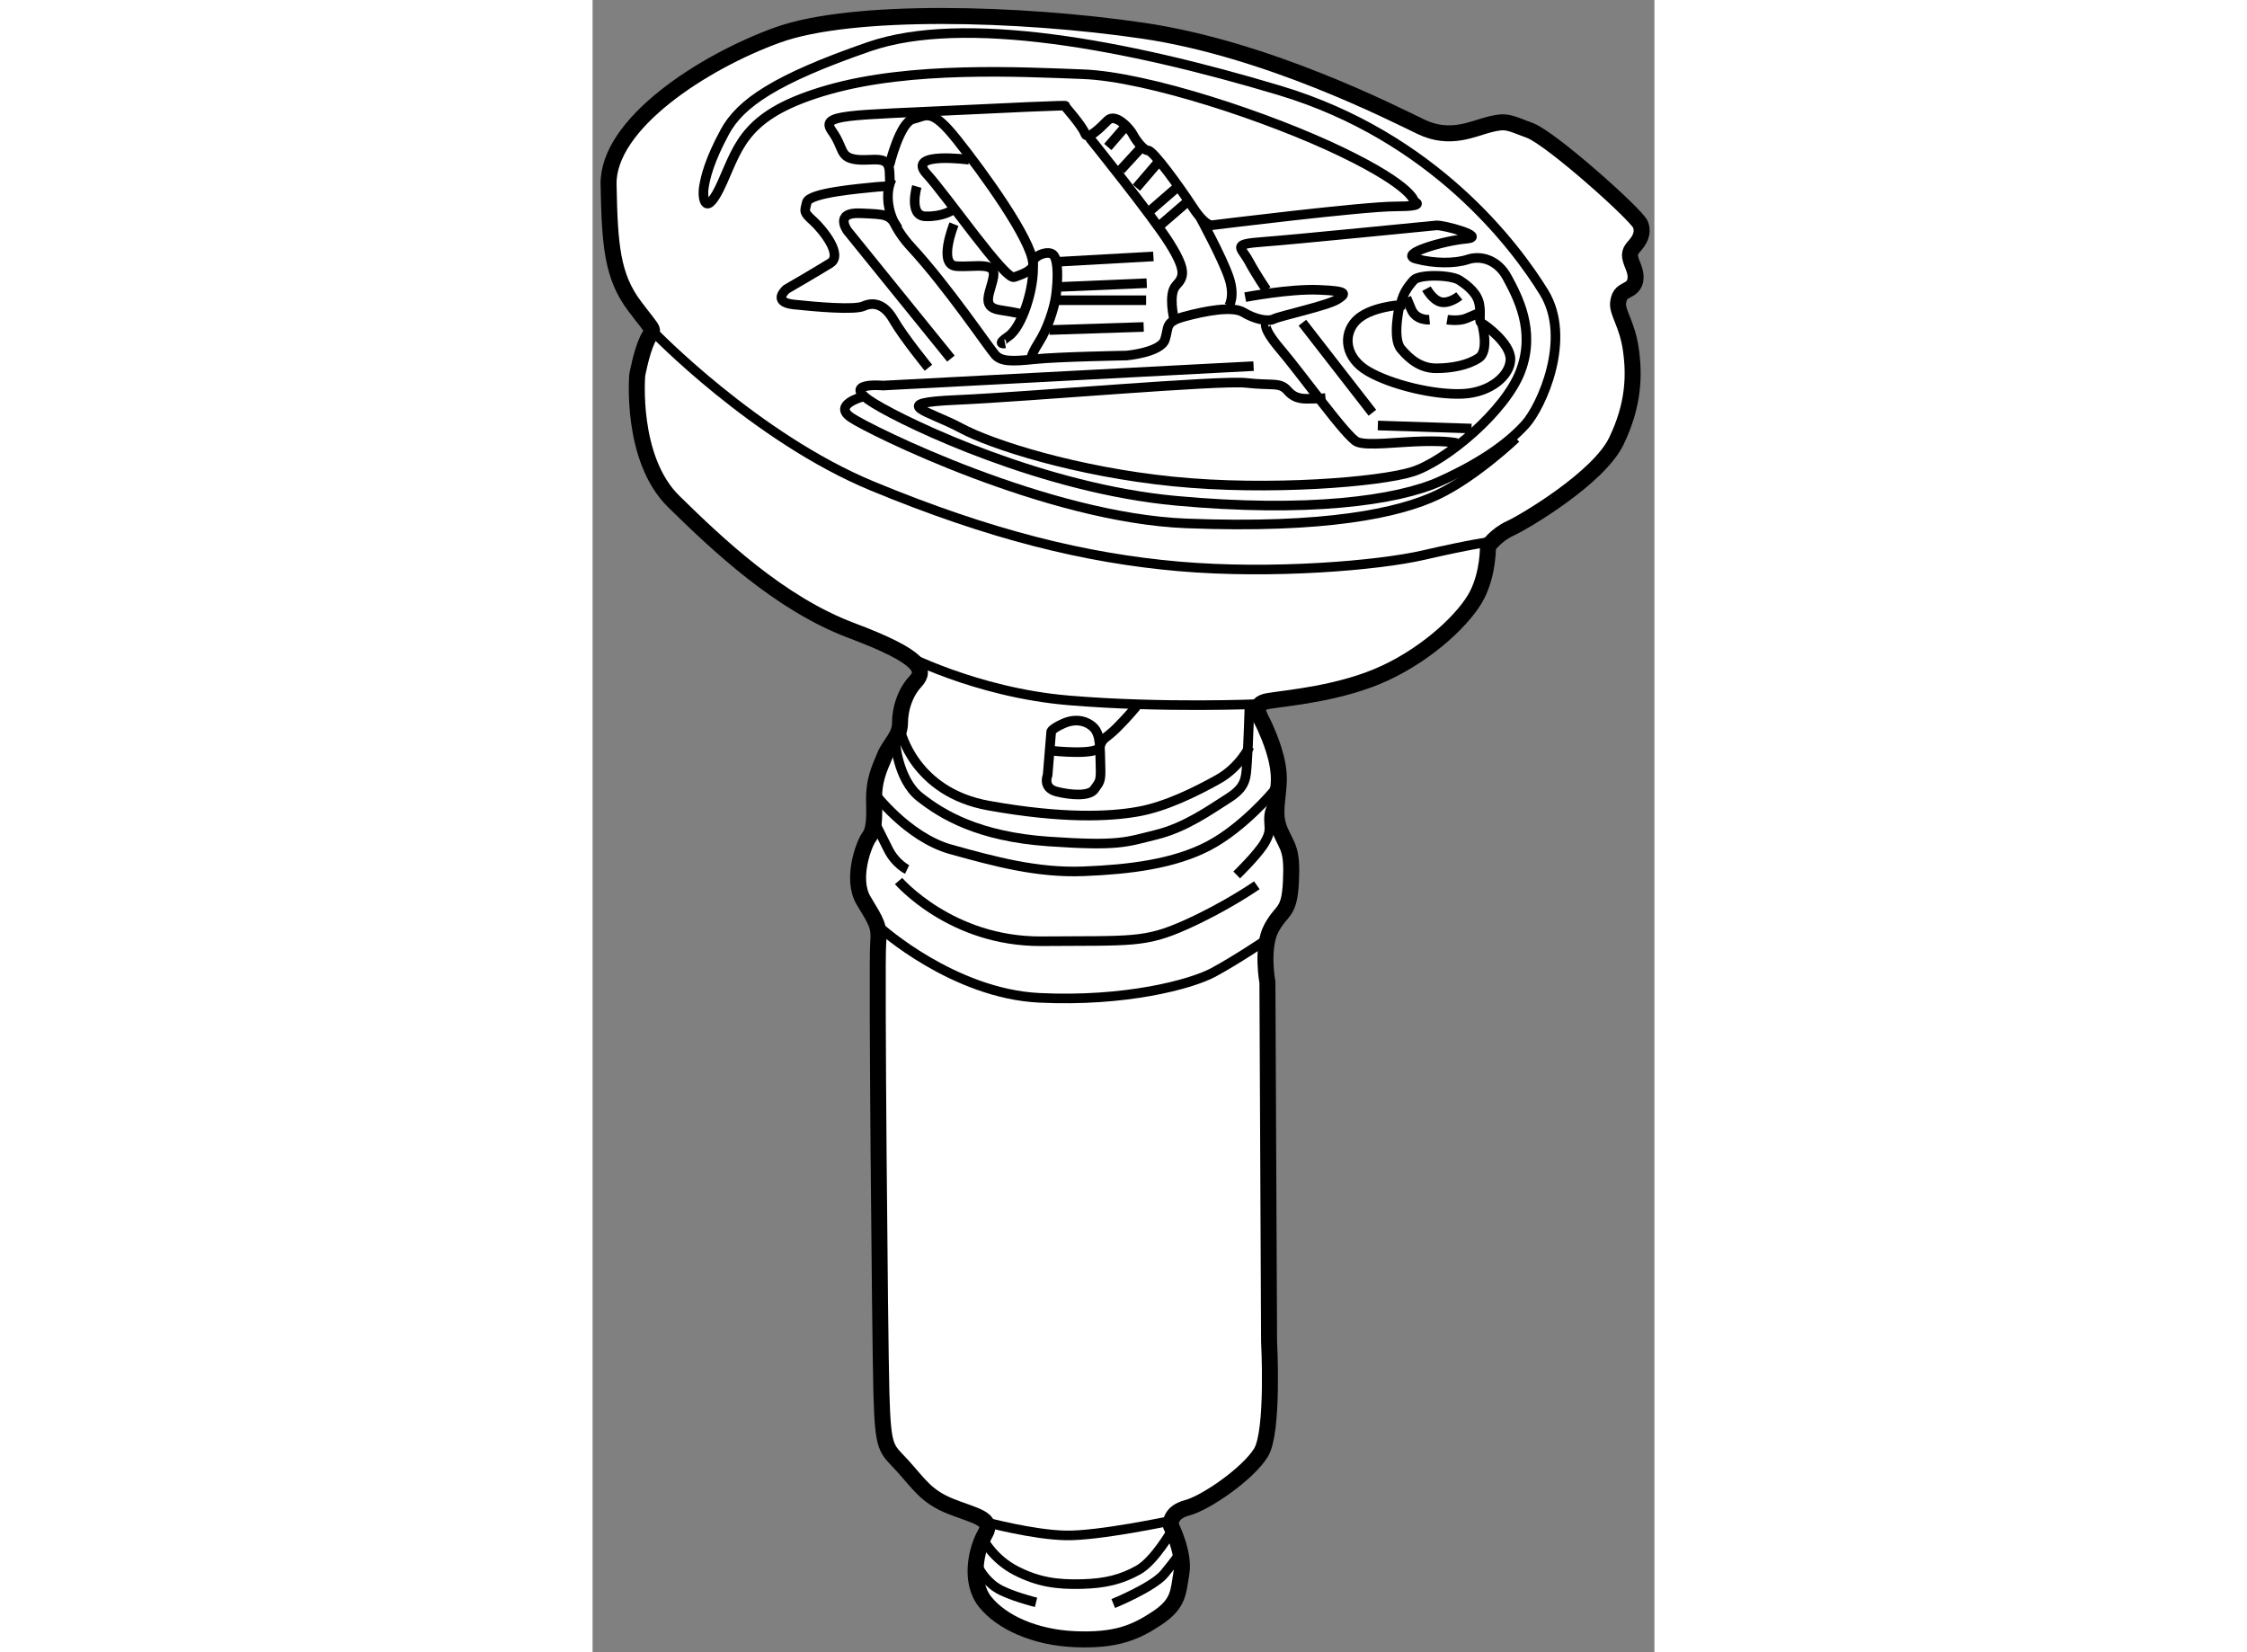
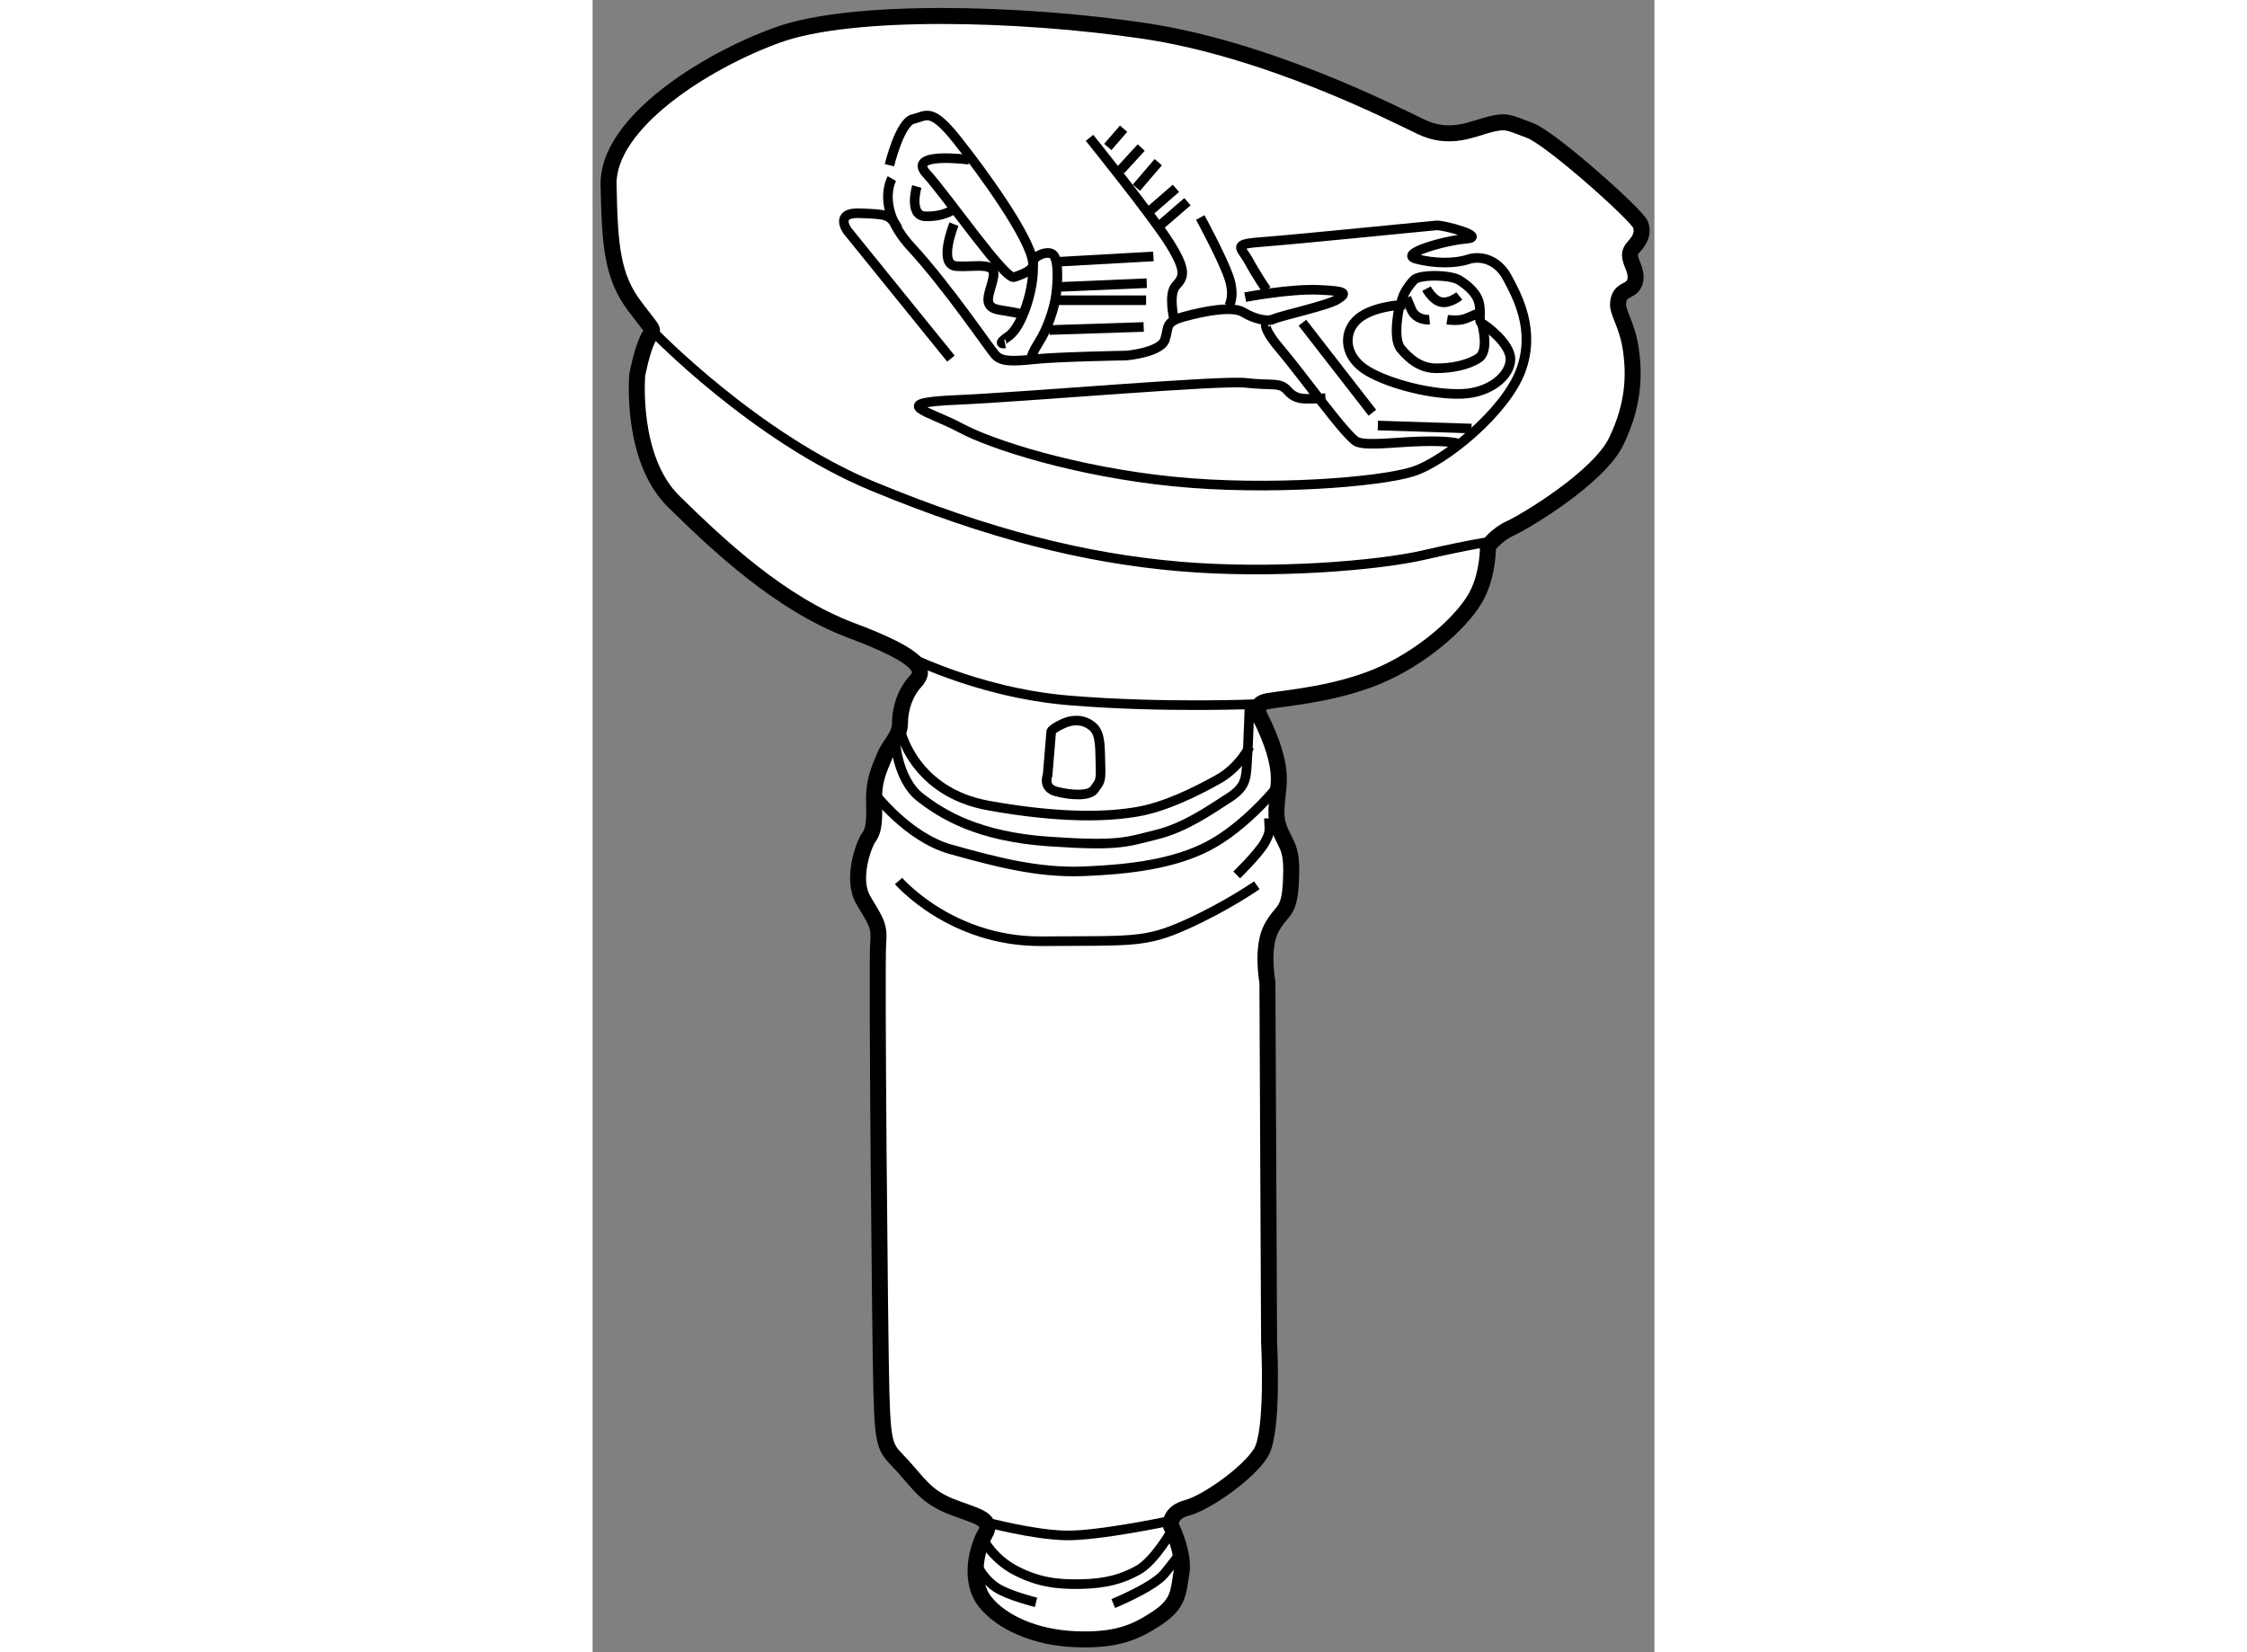
<svg xmlns="http://www.w3.org/2000/svg" version="1.1" x="0px" y="0px" width="244.8px" height="180px" viewBox="132.966 3.355 33.202 51.662" enable-background="new 0 0 244.8 180" xml:space="preserve">
  <rect x="132.966" y="3.355" width="33.202" height="51.662" fill="#808080" stroke="none" />
  <g>
    <path fill="#FFFFFF" stroke="#000000" stroke-width="0.5" d="M134.363,15.081c0,0-0.229,2.612,1.141,3.956s3.32,3.194,5.553,4.031    s2.335,1.243,2.004,1.598c-0.33,0.354-0.482,0.862-0.482,1.293c0,0.431-0.33,0.659-0.481,1.04    c-0.152,0.38-0.354,0.736-0.329,1.471c0.024,0.734-0.052,0.913-0.179,1.09c-0.126,0.177-0.559,1.268-0.151,1.952    s0.506,0.786,0.456,1.37c-0.049,0.583,0.053,12.196,0.102,14.021c0.05,1.826,0.151,1.725,0.659,2.282    c0.507,0.557,0.736,0.963,1.497,1.267s1.368,0.381,1.089,0.862c-0.277,0.481-0.508,1.497,0,2.13    c0.508,0.633,1.547,1.115,2.815,1.166c1.267,0.051,1.876-0.203,2.561-0.659s0.66-0.812,0.761-1.42    c0.102-0.608-0.329-1.471-0.329-1.471s-0.077-0.406,0.506-0.558c0.584-0.152,1.903-1.065,2.309-1.724    c0.405-0.659,0.254-3.474,0.254-3.474l-0.052-11.232c0,0-0.202-1.09,0.127-1.699c0.33-0.608,0.558-0.431,0.608-1.445    s-0.096-1.052-0.323-1.566c-0.229-0.514-0.096-0.855-0.057-1.54c0.038-0.685-0.304-1.445-0.438-1.75    c-0.133-0.304-0.456-0.704,0.113-0.798c0.571-0.095,2.264-0.228,3.651-0.875c1.389-0.647,2.511-1.731,2.872-2.435    c0.361-0.703,0.342-1.521,0.342-1.521s0.248-0.362,0.704-0.57c0.457-0.209,2.758-1.579,3.309-2.72    c0.552-1.141,0.571-2.073,0.456-2.872c-0.114-0.798-0.438-1.16-0.398-1.464c0.038-0.304,0.171-0.323,0.361-0.438    c0.189-0.114,0.247-0.361,0.114-0.685c-0.134-0.323-0.152-0.437,0.019-0.627c0.171-0.19,0.305-0.399,0.209-0.685    c-0.095-0.285-2.795-2.7-3.46-2.947c-0.667-0.248-0.724-0.323-1.257-0.19c-0.531,0.132-1.235,0.513-2.147,0.076    c-0.913-0.438-4.812-2.434-8.691-3.005c-3.879-0.57-9.108-0.704-11.429,0.133c-2.319,0.837-5.325,2.776-5.286,4.678    c0.037,1.902,0.113,2.871,0.817,3.804c0.703,0.932,0.589,0.646,0.398,1.045C134.49,14.378,134.363,15.081,134.363,15.081z" />
    <path fill="none" stroke="#000000" stroke-width="0.3" d="M146.832,53.457c0,0-0.855-0.209-1.236-0.457    c-0.38-0.247-0.551-0.608-0.551-0.608l-0.058-0.343" />
    <path fill="none" stroke="#000000" stroke-width="0.3" d="M145.197,51.517c0,0,0.304,0.59,1.007,0.951    c0.704,0.361,1.294,0.437,2.055,0.418c0.76-0.019,1.255-0.152,1.768-0.438c0.514-0.285,1.065-1.255,1.065-1.255" />
    <path fill="none" stroke="#000000" stroke-width="0.3" d="M149.247,53.495c0,0,1.255-0.514,1.597-0.932    c0.344-0.419,0.457-0.59,0.457-0.59" />
    <path fill="none" stroke="#000000" stroke-width="0.3" d="M145.254,50.947c0,0,1.483,0.399,2.51,0.418    c1.027,0.02,3.271-0.457,3.271-0.457" />
-     <path fill="none" stroke="#000000" stroke-width="0.3" d="M141.964,32.368c0,0,2.281,2.054,4.964,2.187    c2.681,0.133,4.754-0.418,5.457-0.799c0.704-0.38,1.636-1.008,1.636-1.008" />
-     <path fill="none" stroke="#000000" stroke-width="0.3" d="M142.801,30.542c0,0-0.361-0.171-0.59-0.628    c-0.228-0.456-0.361-0.722-0.361-0.722l-0.058-0.323" />
    <path fill="none" stroke="#000000" stroke-width="0.3" d="M142.534,30.903c0,0,1.636,1.902,4.469,1.883    c2.834-0.02,3.232,0.057,4.508-0.514c1.273-0.57,2.225-1.236,2.225-1.236" />
-     <path fill="none" stroke="#000000" stroke-width="0.3" d="M153.107,30.713c0,0,0.665-0.647,0.875-1.008    c0.209-0.361,0.134-0.438,0.134-0.761s0.189-0.533,0.189-0.533" />
+     <path fill="none" stroke="#000000" stroke-width="0.3" d="M153.107,30.713c0,0,0.665-0.647,0.875-1.008    c0.209-0.361,0.134-0.438,0.134-0.761" />
    <path fill="none" stroke="#000000" stroke-width="0.3" d="M141.754,28.127c0,0,1.047,1.407,2.416,1.787    c1.369,0.38,2.701,0.742,4.146,0.685c1.445-0.057,2.833-0.229,3.917-0.799c1.084-0.571,2.016-1.692,2.016-1.692l0.172-0.285" />
    <path fill="none" stroke="#000000" stroke-width="0.3" d="M142.421,26.492c0,0,0.075,1.236,0.779,1.787    c0.703,0.552,1.826,1.236,4.031,1.388c2.206,0.152,2.416,0.019,3.348-0.209c0.932-0.229,1.692-0.78,2.262-1.141    c0.571-0.361,0.552-0.628,0.59-1.141c0.038-0.514,0.076-1.769,0.076-1.769" />
    <path fill="none" stroke="#000000" stroke-width="0.3" d="M142.592,26.206c0,0,0.417,1.921,2.758,2.339    c2.339,0.419,3.783,0.343,4.658,0.19c0.875-0.152,1.826-0.627,2.51-1.008c0.686-0.38,0.989-1.026,0.989-1.026" />
    <path fill="none" stroke="#000000" stroke-width="0.3" d="M147.307,26.225l-0.113,1.369c0,0-0.172,0.399,0.285,0.514    c0.456,0.114,1.026,0.152,1.179-0.076c0.152-0.228,0.209-0.209,0.19-0.723c-0.02-0.513,0.019-0.988-0.228-1.217    c-0.248-0.228-0.59-0.267-0.932-0.114C147.346,26.13,147.307,26.225,147.307,26.225z" />
-     <path fill="none" stroke="#000000" stroke-width="0.3" d="M147.365,26.833c0,0,1.388,0.152,1.463-0.132    c0.077-0.286,0.19-0.248,0.533-0.59c0.343-0.343,0.608-0.666,0.608-0.666" />
    <path fill="none" stroke="#000000" stroke-width="0.3" d="M142.61,23.772c0,0,2.302,1.236,5.249,1.483s5.952,0.114,5.952,0.114" />
    <path fill="none" stroke="#000000" stroke-width="0.3" d="M134.846,13.712c0,0,3.196,3.322,6.872,4.843s6.669,2.257,9.584,2.51    c2.916,0.253,6.236-0.026,7.657-0.355c1.42-0.329,2.155-0.431,2.155-0.431" />
-     <path fill="none" stroke="#000000" stroke-width="0.3" d="M153.634,14.803l-11.586,0.608c0,0-1.396-0.126-0.28,0.558    s5.325,2.663,9.432,3.043c4.108,0.38,6.923,0,8.268-0.609c1.344-0.608,2.154-1.217,2.662-1.775    c0.507-0.558,1.471-2.688,0.584-4.133c-0.889-1.445-3.449-4.868-8.268-6.313c-4.816-1.445-9.889-2.384-12.83-1.369    c-2.94,1.015-4.031,1.775-4.513,2.663c-0.481,0.887-0.61,1.419-0.66,1.749c-0.05,0.33,0.052,1.015,0.584-0.177    c0.532-1.192,0.735-2.154,3.322-2.89c2.586-0.735,5.957-0.558,7.961-0.482s5.833,1.344,8.09,2.434    c2.255,1.09,2.255,1.547,2.255,1.547s0.433,0.152-0.583,0.152c-1.015,0-5.704,0.583-5.704,0.583s-0.205,0.101-0.635-0.558    c-0.431-0.659-1.242-1.774-1.395-1.774s-0.405-0.355-0.481-0.507c-0.076-0.152-0.534-0.685-0.787-0.431    c-0.252,0.254-0.633,0.634-0.708,0.406c-0.077-0.229-0.635-0.862-0.635-0.862s0.482-0.051-3.169,0.126s-4.488,0.127-4.108,0.66    c0.381,0.532,0.23,0.811,0.736,0.887c0.507,0.076,1.04-0.178,1.065,0.38c0.024,0.558,0.049,0.432-0.433,0.482    c-0.48,0.051-2.078,0.177-2.154,0.481s-0.102,0.305,0.202,0.583c0.305,0.279,0.938,1.064,0.532,1.318s-1.369,0.812-1.369,0.812    s-0.482,0.405,0.229,0.481c0.711,0.076,1.901,0.178,2.181,0.051s0.634-0.102,0.938,0.431c0.305,0.532,1.091,1.495,1.091,1.495" />
    <path fill="none" stroke="#000000" stroke-width="0.3" d="M144.17,14.568l-3.233-3.994c0,0-0.438-0.59,0.4-0.551    c0.836,0.038,0.911,0.019,1.178,0.475" />
    <path fill="none" stroke="#000000" stroke-width="0.3" d="M142.325,8.939c0,0-0.533,0.912,0.608,2.149    c1.141,1.236,2.435,3.157,2.624,3.365c0.19,0.209,0.514,0.209,1.236,0.133s2.872-0.114,2.872-0.114s1.064-0.095,1.197-0.495    s-0.02-0.551,0.608-0.723c0.627-0.171,1.503-0.342,1.845-0.133c0.343,0.209,0.761,0.304,0.951,0.209s1.673-0.418,1.978-0.608    c0.304-0.19,0.343-0.267-0.57-0.304c-0.913-0.039-2.301,0.228-2.301,0.228" />
    <line fill="none" stroke="#000000" stroke-width="0.3" x1="149.57" y1="7.379" x2="149.076" y2="7.95" />
    <line fill="none" stroke="#000000" stroke-width="0.3" x1="150.122" y1="7.969" x2="149.475" y2="8.673" />
    <line fill="none" stroke="#000000" stroke-width="0.3" x1="150.654" y1="8.426" x2="149.97" y2="9.224" />
    <line fill="none" stroke="#000000" stroke-width="0.3" x1="151.206" y1="9.244" x2="150.331" y2="10.004" />
    <line fill="none" stroke="#000000" stroke-width="0.3" x1="151.567" y1="9.662" x2="150.73" y2="10.384" />
    <path fill="none" stroke="#000000" stroke-width="0.3" d="M148.505,7.665c0,0,1.979,2.453,2.511,3.309    c0.532,0.855,0.438,1.046,0.19,1.312c-0.247,0.267-0.058,1.046-0.058,1.046" />
    <path fill="none" stroke="#000000" stroke-width="0.3" d="M142.248,8.521c0,0,0.325-1.35,0.742-1.445    c0.419-0.095,0.552-0.38,1.369,0.647c0.818,1.027,2.32,3.1,2.378,3.86c0.057,0.761-0.343,1.997-0.761,2.282    c-0.419,0.285-0.114,0.228-0.114,0.228" />
    <path fill="none" stroke="#000000" stroke-width="0.3" d="M144.74,8.35c0,0-1.978-0.267-1.331,0.438    c0.646,0.704,2.453,3.328,2.738,3.233c0.285-0.096,0.628-0.228,0.59-0.438c-0.039-0.209,0.494-0.438,0.646-0.247    c0.152,0.19,0.133,0.78,0.075,1.236c-0.057,0.457-0.285,1.084-0.513,1.445s-0.248,0.476-0.248,0.476" />
    <line fill="none" stroke="#000000" stroke-width="0.3" x1="150.502" y1="11.373" x2="147.44" y2="11.544" />
    <line fill="none" stroke="#000000" stroke-width="0.3" x1="150.293" y1="12.21" x2="147.611" y2="12.324" />
    <line fill="none" stroke="#000000" stroke-width="0.3" x1="150.274" y1="12.743" x2="147.44" y2="12.743" />
    <line fill="none" stroke="#000000" stroke-width="0.3" x1="150.198" y1="13.579" x2="147.25" y2="13.674" />
    <path fill="none" stroke="#000000" stroke-width="0.3" d="M143.104,9.187c0,0-0.267,0.913,0.267,0.932    c0.532,0.019,0.837-0.19,0.837-0.19" />
    <path fill="none" stroke="#000000" stroke-width="0.3" d="M144.266,10.365c0,0-0.515,1.274,0.075,1.312    c0.59,0.039,1.236-0.152,1.16,0.323c-0.076,0.476-0.418,0.951,0.19,1.046c0.608,0.095,0.703,0.133,0.703,0.133" />
    <path fill="none" stroke="#000000" stroke-width="0.3" d="M151.967,10.156c0,0,0.685,1.256,0.893,1.864    c0.21,0.608,0,0.913,0,0.913" />
-     <path fill="none" stroke="#000000" stroke-width="0.3" d="M141.394,15.766c0,0-0.932,0.248-0.342,0.646    c0.588,0.399,6.122,3.138,10.478,3.309c4.354,0.171,6.655-0.323,7.854-0.894c1.198-0.57,2.453-1.769,2.453-1.769" />
    <path fill="none" stroke="#000000" stroke-width="0.3" d="M154.039,12.419c0,0-0.304-0.438-0.551-0.894s-0.57-0.533,0.457-0.609    c1.025-0.076,5.171-0.494,5.4-0.513c0.228-0.02,1.615,0.361,0.932,0.418c-0.686,0.057-2.13,0.475-1.56,0.627    s1.216,0.152,1.616,0.019c0.399-0.133,0.932,0,1.236,0.571c0.304,0.57,0.894,1.635,0.418,2.91    c-0.475,1.273-2.358,2.833-3.385,3.157c-1.027,0.323-4.487,0.608-7.493,0.304c-3.004-0.304-5.647-1.141-6.637-1.674    c-0.988-0.532-2.319-0.779-0.114-0.875c2.207-0.095,8.235-0.628,9.053-0.532c0.817,0.095,1.046-0.039,1.292,0.247    c0.248,0.285,0.533,0.247,0.742,0.247c0.21,0,0.438-0.019,0.438-0.019" />
    <path fill="none" stroke="#000000" stroke-width="0.3" d="M154.059,13.427c0,0-0.247,0.076,0.418,0.855s2.072,2.757,2.396,2.891    c0.323,0.133,1.255,0,2.054-0.019s1.065,0.057,1.065,0.057" />
    <line fill="none" stroke="#000000" stroke-width="0.3" x1="155.161" y1="13.446" x2="157.349" y2="16.261" />
    <line fill="none" stroke="#000000" stroke-width="0.3" x1="157.52" y1="16.66" x2="160.448" y2="16.755" />
    <path fill="none" stroke="#000000" stroke-width="0.3" d="M158.223,13.028c0.019-0.438,0.248-0.723,0.419-0.913    c0.171-0.191,1.16-0.171,1.426,0c0.267,0.171,0.57,0.418,0.627,0.76c0.059,0.342-0.037,0.533,0.077,0.589    c0.114,0.057,0.894,0.628,0.894,1.122s-0.608,1.046-1.502,1.084c-0.895,0.039-2.226-0.285-2.947-0.704    c-0.724-0.418-0.799-1.141-0.382-1.579c0.419-0.437,1.37-0.494,1.37-0.494s-0.247,1.027,0.037,1.369    c0.286,0.342,0.629,0.609,1.104,0.609c0.475,0,0.988-0.095,1.33-0.323s0.096-1.084,0.096-1.084" />
    <path fill="none" stroke="#000000" stroke-width="0.3" d="M159.136,13.351c0,0-0.418,0.038-0.57-0.323    c-0.151-0.361-0.151-0.361-0.151-0.361" />
    <path fill="none" stroke="#000000" stroke-width="0.3" d="M159.041,12.381c0,0,0.19,0.362,0.457,0.419    c0.265,0.057,0.569-0.19,0.569-0.19" />
    <path fill="none" stroke="#000000" stroke-width="0.3" d="M159.688,13.351c0,0,0.361,0.057,0.59-0.039    c0.228-0.095,0.36-0.152,0.36-0.152" />
  </g>
</svg>